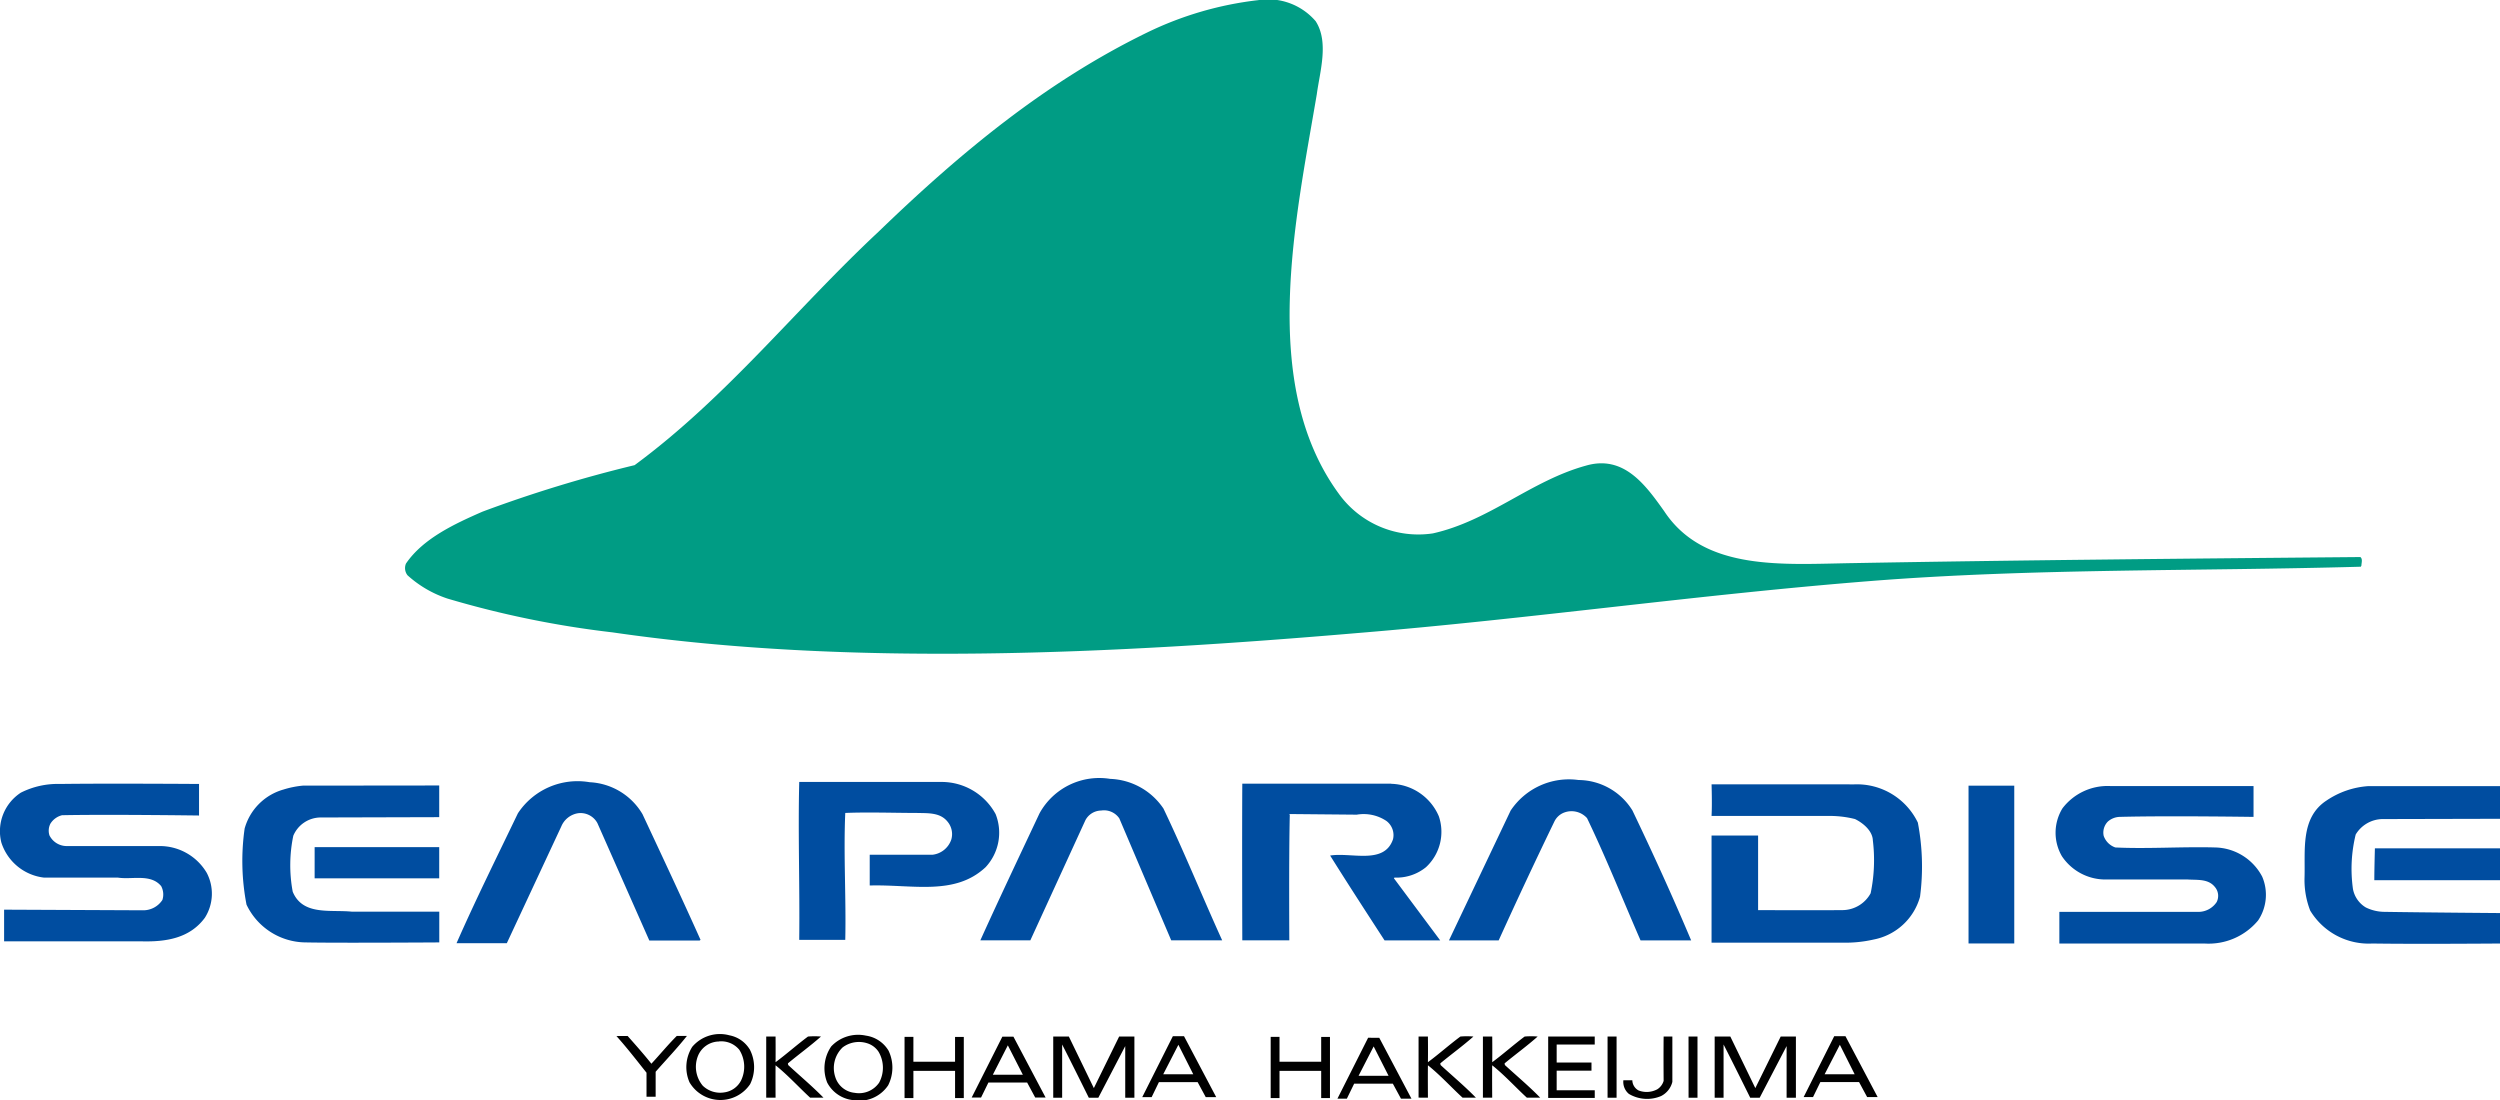
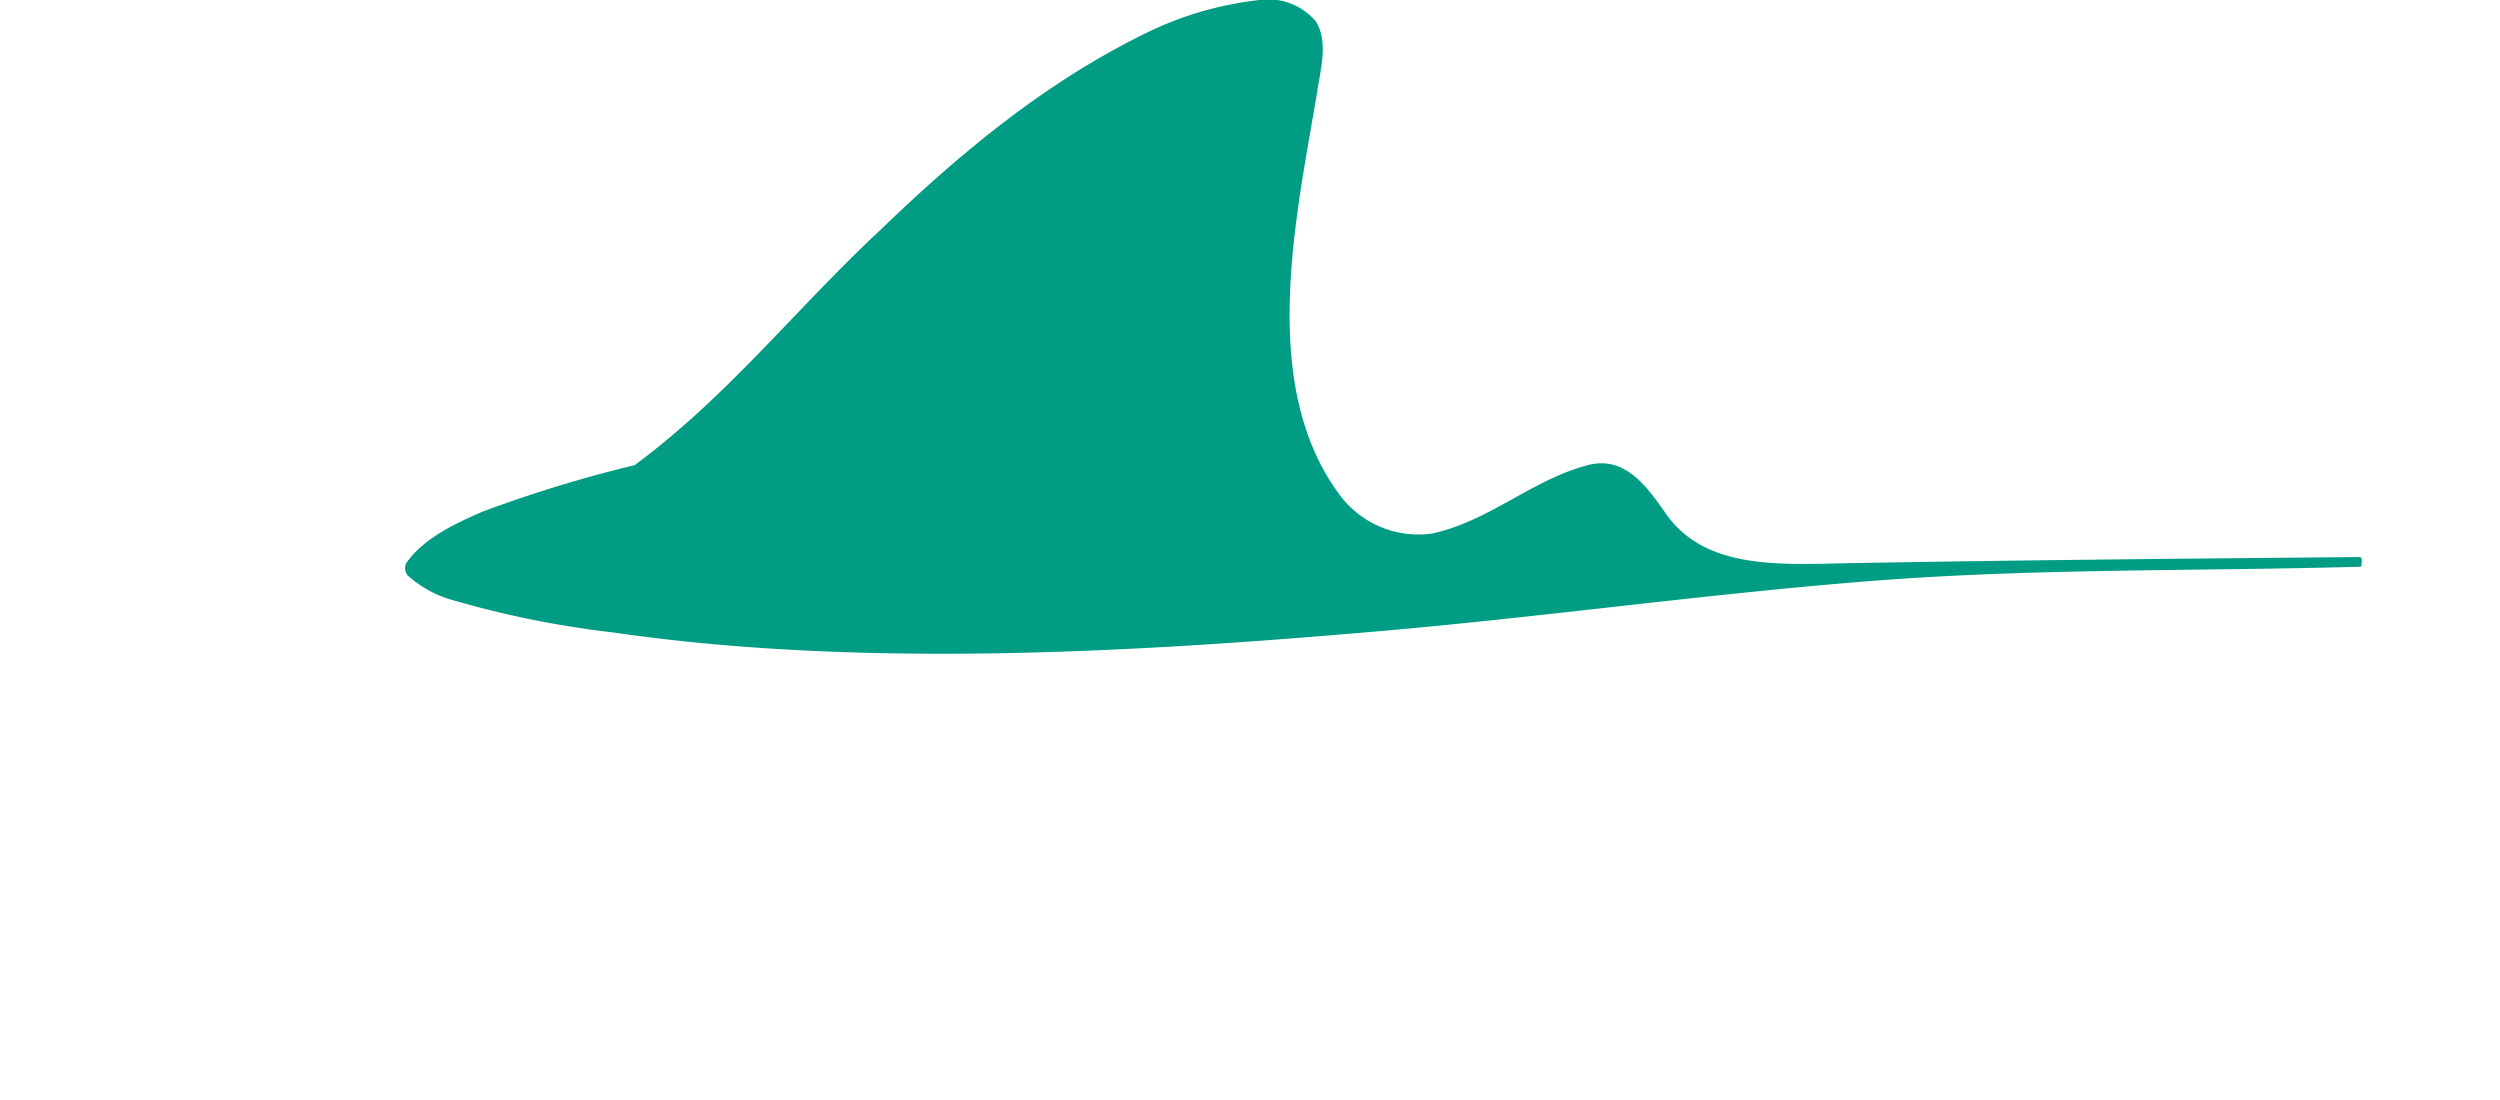
<svg xmlns="http://www.w3.org/2000/svg" width="150" height="66.029" viewBox="0 0 150 66.029">
  <g transform="translate(-0.388 0.003)">
-     <path d="M38.949,41.773c1.191,2.548,2.321,4.95,3.472,7.518l-.054.038H39.347l-3.116-7.046a1.149,1.149,0,0,0-1.187-.586,1.314,1.314,0,0,0-.98.792l-3.266,7H27.781c1.152-2.619,2.436-5.2,3.68-7.79a4.285,4.285,0,0,1,4.306-1.867,3.9,3.9,0,0,1,3.186,1.943h0ZM12.33,39.936V41.83s-5.425-.074-8.218-.018a1.147,1.147,0,0,0-.7.509.926.926,0,0,0-.057.7,1.156,1.156,0,0,0,1,.641H9.983a3.271,3.271,0,0,1,2.808,1.605,2.689,2.689,0,0,1-.113,2.7c-.905,1.226-2.321,1.452-3.808,1.412H.634v-1.9l8.33.038a1.374,1.374,0,0,0,1.168-.621,1.068,1.068,0,0,0-.074-.83c-.626-.757-1.739-.378-2.587-.509H3.04a3.06,3.06,0,0,1-2.569-2.1,2.758,2.758,0,0,1,1.171-3A4.907,4.907,0,0,1,4,39.937c2.773-.04,8.33,0,8.33,0Zm14.411.092v1.9l-7.155.02a1.79,1.79,0,0,0-1.6,1.095,8.677,8.677,0,0,0-.035,3.358c.6,1.453,2.265,1.064,3.566,1.2h5.228v1.843s-6.266.04-8,0a3.962,3.962,0,0,1-3.566-2.267,13.8,13.8,0,0,1-.113-4.565,3.37,3.37,0,0,1,2.321-2.338,5.7,5.7,0,0,1,1.17-.237Zm-7.475,3.7h7.475V45.6H19.266ZM70.189,41.4c1.249,2.607,2.339,5.3,3.53,7.919H70.661l-3.114-7.316a1.11,1.11,0,0,0-1.094-.471,1.084,1.084,0,0,0-.944.586l-3.3,7.2h-3c1.153-2.547,2.362-5.091,3.55-7.618A4.092,4.092,0,0,1,67,39.632a4.025,4.025,0,0,1,3.188,1.77Zm28.138.113c1.245,2.6,2.416,5.167,3.53,7.808H98.82c-1.078-2.47-2.04-4.9-3.21-7.335a1.252,1.252,0,0,0-1.361-.338,1.078,1.078,0,0,0-.6.546c-1.151,2.378-2.246,4.715-3.34,7.128H87.326l3.7-7.787A4.2,4.2,0,0,1,95.1,39.7a3.836,3.836,0,0,1,3.225,1.813ZM56.9,39.816a3.685,3.685,0,0,1,3.225,1.928,3.032,3.032,0,0,1-.6,3.185c-1.851,1.736-4.38,1.028-6.954,1.1V44.182h3.781a1.352,1.352,0,0,0,1.114-.911,1.163,1.163,0,0,0-.212-1.056c-.452-.583-1.186-.519-1.883-.539-1.322,0-2.909-.058-4.267,0-.11,2.51.057,5.1,0,7.614H48.342v-.058c.037-3.169-.077-6.307,0-9.416H56.9Zm26.952.111a3.2,3.2,0,0,1,2.867,1.952,2.893,2.893,0,0,1-.773,3.052,2.8,2.8,0,0,1-1.889.623l-.037.038L86.8,49.323H83.462c-1.1-1.695-2.191-3.374-3.266-5.091,1.28-.206,3.246.567,3.773-.978a1.064,1.064,0,0,0-.4-1.1,2.454,2.454,0,0,0-1.774-.375l-4.048-.038.028.057c-.06,2.491-.028,7.522-.028,7.522H74.926s-.021-6.321,0-9.4h8.931Zm27.794.034a4.055,4.055,0,0,1,3.812,2.292,13.974,13.974,0,0,1,.132,4.451,3.59,3.59,0,0,1-2.772,2.564,7.644,7.644,0,0,1-1.906.19h-7.831V43.033h2.793v4.472s3.432.018,5.094,0a1.935,1.935,0,0,0,1.659-1.011,9.762,9.762,0,0,0,.132-3.168c-.018-.583-.6-1.055-1.074-1.285a6.241,6.241,0,0,0-1.449-.186h-7.154v-.037c.039-.623,0-1.858,0-1.858Zm23.95,1.952s-5.189-.079-8.06,0a1.132,1.132,0,0,0-.68.283.946.946,0,0,0-.248.851,1.129,1.129,0,0,0,.7.7c1.96.094,4.036-.057,6,0a3.266,3.266,0,0,1,2.813,1.754,2.764,2.764,0,0,1-.245,2.622,3.861,3.861,0,0,1-3.193,1.389h-8.734v-1.9h8.338a1.321,1.321,0,0,0,1.1-.587.819.819,0,0,0-.1-.9c-.4-.511-1.054-.417-1.642-.457h-5a3.134,3.134,0,0,1-2.545-1.4,2.8,2.8,0,0,1,.035-2.867,3.4,3.4,0,0,1,2.89-1.338H135.6v1.847ZM121.244,40.04v9.468H118.5V40.04Zm29.144,1.986-7.069.017a1.912,1.912,0,0,0-1.589.926,8.646,8.646,0,0,0-.165,3.266,1.637,1.637,0,0,0,.772,1.111,2.579,2.579,0,0,0,1.13.264c2.32.038,6.921.073,6.921.073v1.827s-5.052.04-7.653,0A4.1,4.1,0,0,1,139,47.534a5.084,5.084,0,0,1-.341-1.942c.055-1.66-.264-3.622,1.319-4.66a5.081,5.081,0,0,1,2.511-.866h7.9v1.961h0Zm0,3.684h-7.541c0-.66.035-1.91.035-1.91h7.506Z" transform="translate(0 7.098)" fill="#004da0" />
-     <path d="M32.443,52.731c.481.54.984,1.109,1.426,1.666.5-.536,1-1.147,1.523-1.666H36c-.574.726-1.242,1.426-1.875,2.147v1.5h-.548V54.936c-.593-.744-1.175-1.5-1.806-2.2Zm8.877.034s.008.863,0,1.541c.65-.483,1.3-1.061,1.947-1.541a4.726,4.726,0,0,1,.778,0c-.653.576-1.32,1.057-1.985,1.611l.018.1c.7.647,1.464,1.288,2.114,1.955h-.8c-.683-.63-1.33-1.345-2.072-1.941-.008.589,0,1.941,0,1.941h-.561V52.765Zm43,0s.009.863,0,1.541c.653-.483,1.3-1.061,1.945-1.541a4.771,4.771,0,0,1,.781,0c-.649.576-1.317,1.057-1.986,1.611l.019.1c.705.647,1.47,1.288,2.116,1.955h-.8c-.685-.63-1.33-1.345-2.077-1.941-.011.589,0,1.941,0,1.941h-.557V52.765Zm-3.859,0s.011.863,0,1.541c.653-.483,1.3-1.061,1.949-1.541a4.772,4.772,0,0,1,.782,0c-.653.576-1.319,1.057-1.99,1.611l.02.1c.707.647,1.467,1.288,2.116,1.955h-.8c-.685-.63-1.332-1.345-2.076-1.941-.011.589,0,1.941,0,1.941H79.9V52.765ZM49.589,54.277h2.5v-1.49h.525v3.67H52.09V54.826h-2.5v1.631h-.531v-3.67h.531Zm21.968,0h2.5v-1.49h.527v3.67h-.527V54.826h-2.5v1.631h-.53v-3.67h.53Zm-12.64-1.512,1.5,3.094,1.518-3.094h.915v3.673H62.3v-3.1l-1.615,3.1h-.57s-1.075-2.175-1.6-3.195v3.195H57.98V52.765Zm31.553,0v.48H88.186v1.078h2.089v.491H88.186v1.173h2.285v.461H87.677V52.765Zm.77,0h.541v3.673h-.541Zm4.858,0h.538v3.673H96.1Zm-.97,0v2.719a1.3,1.3,0,0,1-.677.852,2.142,2.142,0,0,1-1.93-.128.934.934,0,0,1-.333-.818h.538A.709.709,0,0,0,93.1,56a1.349,1.349,0,0,0,1.131-.074.9.9,0,0,0,.373-.5c-.014-1.672,0-2.661,0-2.661h.526Zm-55.373.742a2.3,2.3,0,0,1,.037,2.118,2.149,2.149,0,0,1-3.635-.113,2.273,2.273,0,0,1,.165-2.131,2.175,2.175,0,0,1,2.229-.689,1.818,1.818,0,0,1,1.2.816Zm-1.835-.444a1.382,1.382,0,0,0-1.266.891,1.768,1.768,0,0,0,.3,1.764,1.507,1.507,0,0,0,1.277.4,1.333,1.333,0,0,0,1.023-.724,1.9,1.9,0,0,0-.111-1.835,1.4,1.4,0,0,0-1.223-.5Zm10.19.574a2.348,2.348,0,0,1-.035,2.056,2.091,2.091,0,0,1-2.189.876,1.982,1.982,0,0,1-1.467-1.039,2.317,2.317,0,0,1,.241-2.172,2.215,2.215,0,0,1,2.077-.648,1.894,1.894,0,0,1,1.375.926h0Zm-1.334-.482a1.634,1.634,0,0,0-1.432.262,1.713,1.713,0,0,0-.446,1.762,1.357,1.357,0,0,0,1.17.964,1.466,1.466,0,0,0,1.465-.61,1.88,1.88,0,0,0-.035-1.856,1.267,1.267,0,0,0-.722-.521Zm8.817-.381,1.931,3.653H56.9l-.485-.9H54.09l-.441.9h-.563l1.841-3.653Zm-.336.519-.9,1.763h1.8Zm10.57-.549L67.758,56.4h-.628l-.486-.9H64.321l-.436.9h-.564l1.835-3.653Zm-.337.516-.909,1.767h1.8Zm33.116-.495,1.5,3.094,1.523-3.094h.912v3.673h-.558v-3.1l-1.616,3.1H99.8s-1.075-2.175-1.6-3.195v3.195h-.534V52.765Zm6.908-.021,1.931,3.653h-.63l-.485-.9h-2.322l-.44.9h-.563l1.835-3.653Zm-.336.516-.913,1.767h1.8Zm-27.636-.421,1.932,3.653h-.629l-.488-.9H76.036l-.438.9h-.565l1.84-3.653Zm-.336.52L76.3,55.121h1.8l-.894-1.762Z" transform="translate(5.602 9.424)" />
    <path d="M75.6,1.284c.791,1.24.245,3,.06,4.36-1.273,7.542-3.484,17.389,1.307,23.961A5.878,5.878,0,0,0,82.626,32c3.392-.761,5.875-3.152,9.175-4.063,2.274-.665,3.576,1.151,4.7,2.729,2.392,3.632,7.149,3.181,11.361,3.117,10.057-.181,20.2-.271,30.412-.363.152.121.061.363.061.514L138.3,34c-9.846.276-19.631.094-29.289.849-10.424.82-20.512,2.276-30.84,3.125-14.541,1.24-30.415,2.056-44.773-.035a58.4,58.4,0,0,1-9.9-2.028A6.717,6.717,0,0,1,21.1,34.512a.7.7,0,0,1-.091-.7c1.028-1.512,2.939-2.392,4.6-3.119a79.6,79.6,0,0,1,9.119-2.787c5.542-4.088,9.664-9.363,14.629-14C54.274,9.156,59.391,4.915,65.482,1.947A20.574,20.574,0,0,1,72.142.006,3.758,3.758,0,0,1,75.6,1.28h0Z" transform="translate(3.737 0)" fill="#009c84" />
  </g>
</svg>